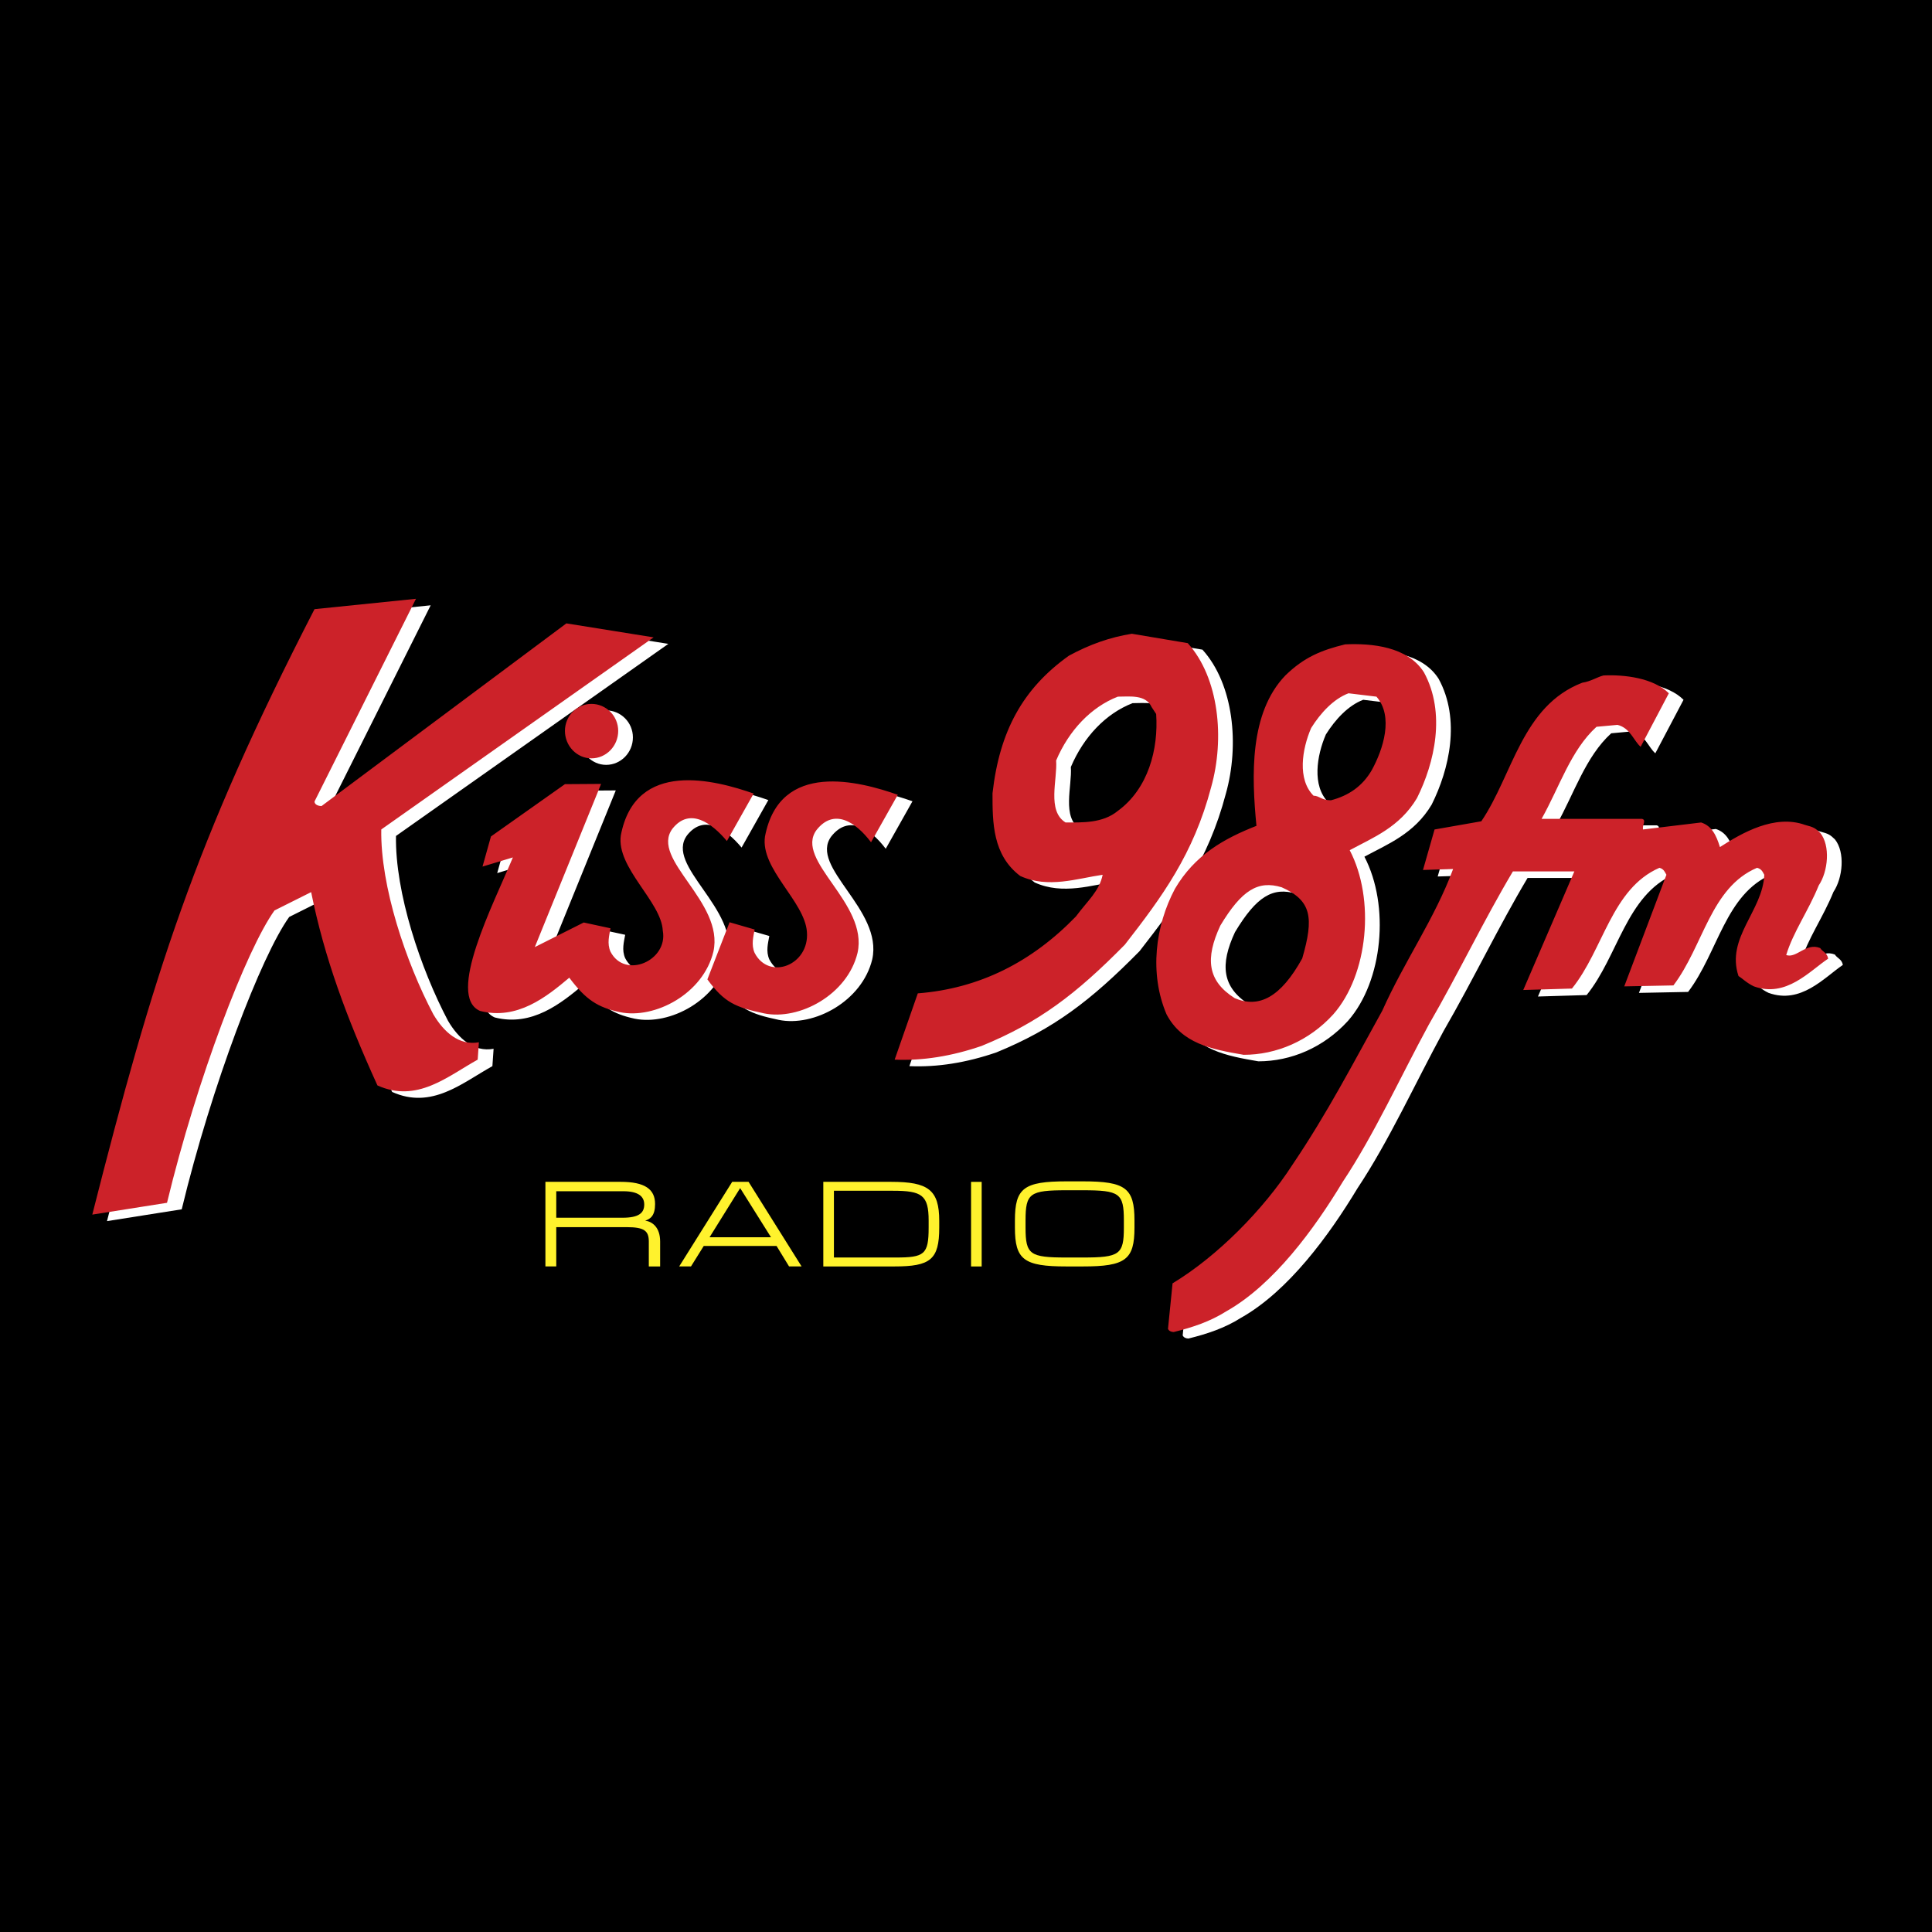
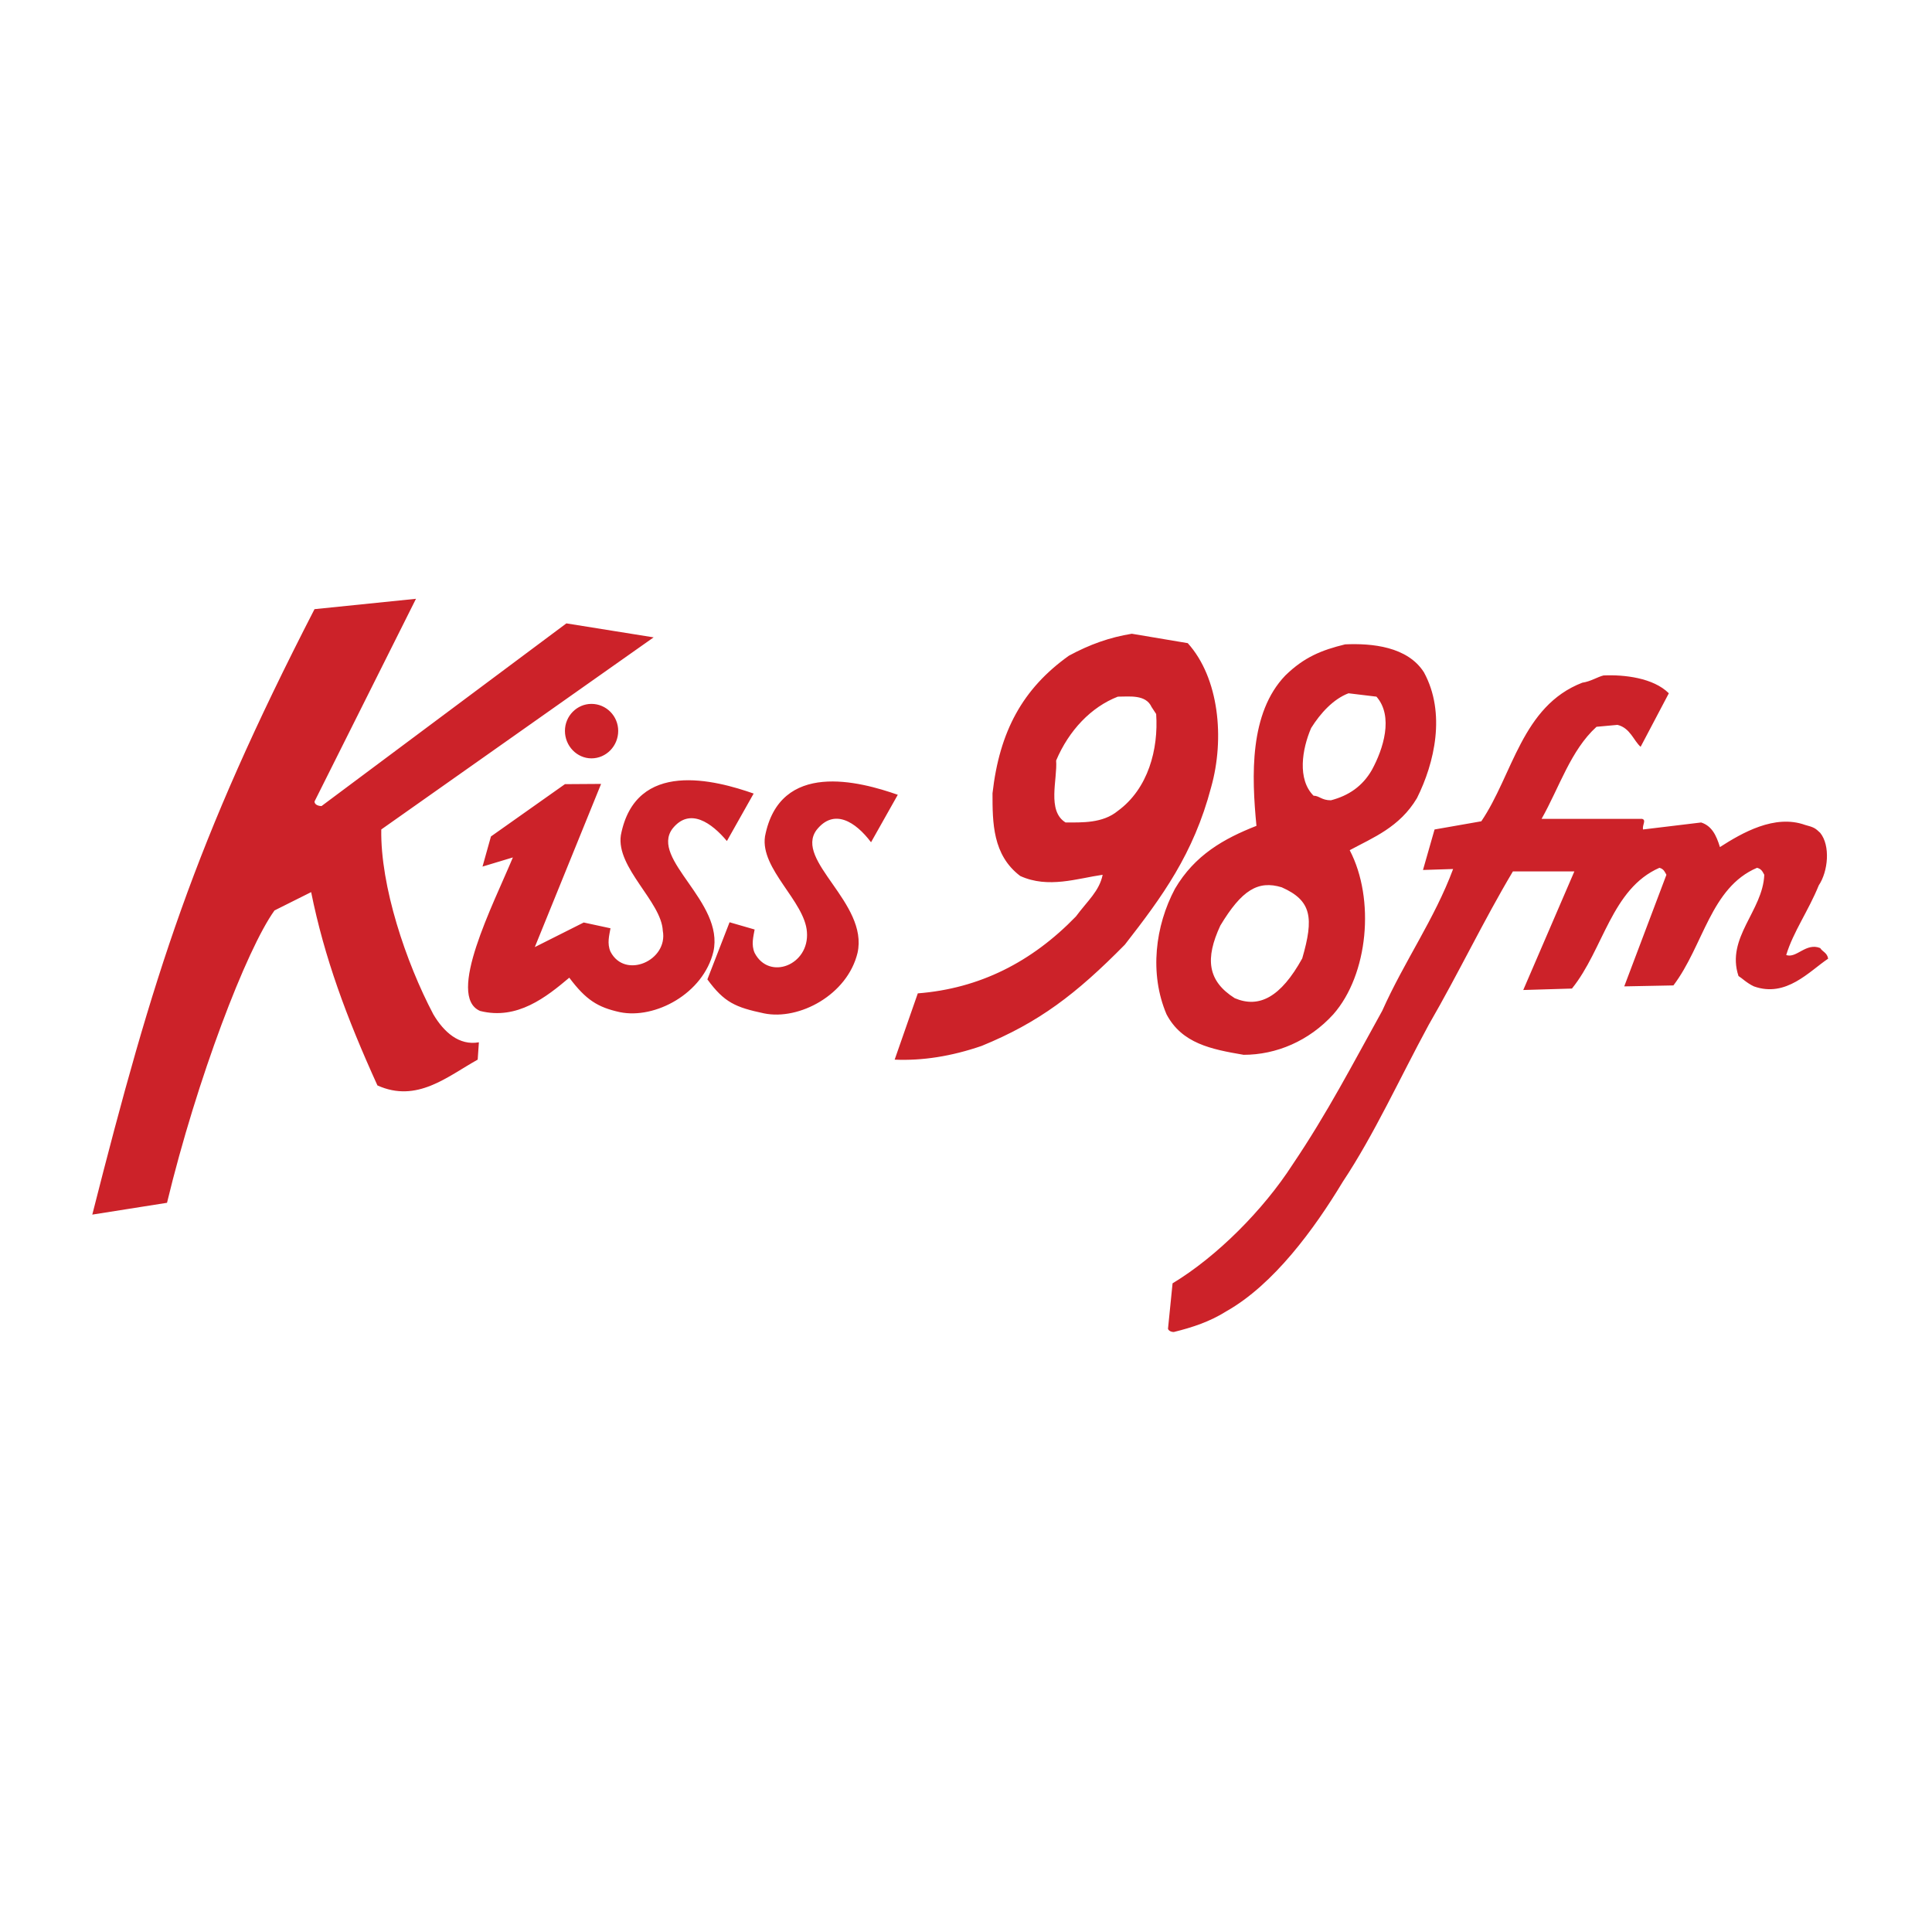
<svg xmlns="http://www.w3.org/2000/svg" width="2500" height="2500" viewBox="0 0 192.756 192.756">
  <g fill-rule="evenodd" clip-rule="evenodd">
-     <path d="M0 0h192.756v192.756H0V0z" />
+     <path d="M0 0h192.756v192.756V0z" />
    <path d="M42.969 60.392L32.846 80.615c0 .361.481.457.697.457l24.432-18.228 8.705 1.395-27.173 19.166c-.096 5.651 2.453 13.25 5.194 18.445 1.034 1.755 2.573 3.149 4.545 2.789l-.12 1.731c-3.03 1.683-6.06 4.353-10.003 2.573-3.103-6.83-5.291-12.77-6.613-19.286l-3.655 1.828c-2.789 3.872-7.743 16.809-10.725 29.169l-7.455 1.178c6.084-23.951 10.196-37.128 22.172-60.406l10.122-1.034zm71.421 3.486l5.579.938c3.126 3.463 3.703 9.523 2.332 14.38-1.756 6.661-4.881 10.917-8.608 15.703-4.882 4.954-8.585 7.768-14.284 10.1-3.006 1.034-5.892 1.491-8.681 1.371l2.308-6.613c6.156-.481 11.375-3.15 15.775-7.671 1.178-1.587 2.332-2.525 2.669-4.16-2.524.361-5.435 1.395-8.248.12-2.741-2.092-2.741-5.338-2.741-8.248.697-6.18 2.982-10.437 7.623-13.731 2.091-1.13 4.063-1.828 6.276-2.189zm-1.395 6.277c1.154 0 2.789-.241 3.366 1.034.24.361.457.697.457.697.24 3.511-.794 7.455-3.823 9.667-1.516 1.25-3.584 1.154-5.219 1.154-1.876-1.154-.794-4.304-.938-6.18 1.275-3.006 3.487-5.338 6.157-6.372zm22.676-5.218c2.669-.12 6.229.217 7.863 2.79 2.213 4.063 1.059 9.042-.697 12.552-1.731 2.91-4.4 3.944-6.709 5.194 2.549 4.882 1.852 12.408-1.636 16.377-2.428 2.669-5.698 4.039-8.945 4.039-3.246-.553-6.156-1.13-7.694-4.039-1.731-4.064-1.131-8.826.841-12.529 1.973-3.366 4.882-5.002 8.129-6.276-.481-4.978-.722-11.254 2.885-15.005 1.875-1.829 3.606-2.526 5.963-3.103zm.337 4.881l2.789.337c1.731 1.972.674 5.242-.457 7.31-.938 1.635-2.332 2.573-4.088 3.03-.938 0-1.154-.457-1.73-.457-1.636-1.635-1.154-4.641-.241-6.757.938-1.491 2.211-2.885 3.727-3.463zm-6.661 19.358c2.981 1.322 3.223 3.03 2.044 7.07-2.14 3.896-4.305 5.025-6.732 3.992-2.742-1.731-2.959-3.992-1.443-7.239 2.139-3.559 3.774-4.544 6.131-3.823zm32.102-21.137c2.068-.097 4.979.24 6.518 1.779l-2.814 5.338c-.697-.601-1.033-1.875-2.309-2.188l-2.092.193c-2.572 2.332-3.703 6.036-5.482 9.186h10.027c.457.12 0 .602.097 1.058l5.795-.697c1.059.336 1.516 1.274 1.876 2.453 2.213-1.419 5.459-3.294 8.488-2.212.914.24 1.034.336 1.516.793 1.033 1.275.793 3.848-.145 5.243-1.034 2.549-2.549 4.641-3.246 6.95 1.033.336 1.972-1.275 3.391-.698.216.361.697.457.793 1.034-1.875 1.275-4.184 3.944-7.406 2.79-.722-.337-1.178-.817-1.539-1.034-1.274-3.823 2.429-6.493 2.573-10.1-.145-.24-.241-.577-.722-.697-4.641 1.972-5.338 7.767-8.345 11.734l-4.905.097 4.208-11.134c-.144-.24-.24-.577-.697-.697-4.785 2.092-5.579 8.151-8.729 12.047l-4.858.145 5.099-11.831h-6.132c-2.91 4.882-5.363 10.052-8.393 15.294-2.91 5.362-5.435 10.941-8.585 15.679-2.813 4.665-6.878 10.244-11.615 12.913-1.635 1.034-3.39 1.611-5.241 2.068-.241 0-.481-.096-.578-.312l.457-4.545c4.425-2.669 9.066-7.334 11.976-11.855 3.463-5.122 6.036-10.1 8.945-15.342 2.213-4.978 5.219-9.162 7.07-14.14l-3.006.096 1.154-4.04 4.665-.818c3.15-4.641 4.04-11.494 10.076-13.827.841-.122 1.515-.579 2.115-.723zm-98.136 33.594c-2.212-.481-3.391-1.227-5.05-3.439-2.285 1.924-5.194 4.257-8.897 3.319-3.415-1.468 1.322-10.629 3.27-15.318l-3.03.914.842-3.006 7.382-5.219 3.607-.024-6.613 16.28 4.881-2.453 2.669.577c-.121.697-.361 1.515 0 2.333 1.443 2.79 5.771.866 5.218-2.092-.145-2.91-4.665-6.276-4.185-9.522 1.467-7.647 9.475-5.483 13.25-4.16l-2.669 4.737c-1.491-1.779-3.703-3.415-5.435-1.227-2.261 3.054 5.194 7.287 4.088 12.264-1.007 4.184-5.817 6.757-9.328 6.036zm14.38.12c-2.837-.602-3.968-1.082-5.651-3.391l2.212-5.699 2.501.721c-.121.698-.361 1.515 0 2.333 1.442 2.79 5.482 1.227 5.218-2.092-.216-3.054-4.665-6.276-4.184-9.522 1.467-7.647 9.475-5.483 13.25-4.16L88.37 84.68c-1.563-2.068-3.704-3.415-5.435-1.227-2.26 3.054 5.194 7.286 4.088 12.264-1.009 4.184-5.819 6.758-9.33 6.036zM60.476 70.876c1.467 0 2.669 1.202 2.669 2.693 0 1.516-1.203 2.742-2.669 2.742-1.442 0-2.645-1.226-2.645-2.742 0-1.49 1.202-2.693 2.645-2.693z" fill="#fff" />
    <path d="M41.502 59.742L31.379 79.966c0 .36.48.457.697.457l24.432-18.228 8.705 1.395L38.04 82.756c-.096 5.651 2.453 13.25 5.194 18.443 1.034 1.756 2.573 3.15 4.545 2.79l-.12 1.731c-3.03 1.684-6.06 4.353-10.003 2.573-3.102-6.83-5.291-12.745-6.613-19.286l-3.655 1.828c-2.789 3.872-7.743 16.809-10.725 29.169l-7.455 1.178c6.083-23.95 10.196-37.128 22.171-60.406l10.123-1.034zm71.421 3.487l5.579.938c3.126 3.463 3.703 9.522 2.332 14.38-1.756 6.661-4.882 10.917-8.608 15.703-4.882 4.954-8.585 7.768-14.284 10.1-3.006 1.034-5.892 1.491-8.682 1.371l2.309-6.613c6.156-.48 11.375-3.126 15.775-7.671 1.178-1.587 2.332-2.525 2.669-4.16-2.524.361-5.435 1.395-8.224.12-2.766-2.092-2.766-5.338-2.766-8.248.697-6.18 3.006-10.437 7.623-13.73 2.092-1.131 4.064-1.829 6.277-2.19zm-1.396 6.276c1.154 0 2.79-.24 3.367 1.034.24.361.457.697.457.697.24 3.511-.794 7.455-3.824 9.667-1.515 1.25-3.582 1.154-5.218 1.154-1.876-1.154-.794-4.304-.938-6.18 1.275-3.005 3.487-5.337 6.156-6.372zm22.677-5.217c2.669-.121 6.229.216 7.863 2.789 2.213 4.064 1.059 9.042-.697 12.553-1.731 2.91-4.4 3.944-6.709 5.194 2.549 4.881 1.852 12.409-1.636 16.375-2.429 2.67-5.698 4.04-8.945 4.04-3.246-.553-6.156-1.13-7.695-4.04-1.73-4.063-1.13-8.825.842-12.528 1.973-3.366 4.882-5.001 8.129-6.276-.481-4.978-.722-11.254 2.885-15.005 1.875-1.828 3.607-2.525 5.963-3.102zm.337 4.881l2.789.336c1.731 1.972.674 5.243-.457 7.311-.938 1.635-2.332 2.573-4.088 3.03-.938 0-1.154-.457-1.731-.457-1.635-1.635-1.154-4.641-.24-6.757.937-1.491 2.211-2.886 3.727-3.463zm-6.661 19.358c2.981 1.323 3.223 3.03 2.044 7.094-2.141 3.871-4.305 5.002-6.733 3.968-2.741-1.731-2.958-3.968-1.442-7.238 2.139-3.559 3.774-4.545 6.131-3.824zm32.102-21.137c2.068-.096 4.979.24 6.518 1.779l-2.814 5.339c-.697-.602-1.033-1.876-2.309-2.188l-2.092.192c-2.572 2.333-3.703 6.036-5.482 9.187h10.027c.457.12 0 .601.097 1.058l5.795-.698c1.059.337 1.515 1.274 1.876 2.453 2.212-1.418 5.459-3.294 8.488-2.212.914.24 1.034.336 1.516.793 1.033 1.274.793 3.847-.145 5.242-1.034 2.549-2.549 4.641-3.247 6.95 1.034.361 1.973-1.274 3.392-.697.216.361.697.457.793 1.058-1.876 1.25-4.185 3.919-7.406 2.765-.722-.337-1.179-.817-1.539-1.034-1.274-3.823 2.429-6.492 2.573-10.1-.145-.24-.241-.577-.722-.697-4.641 1.972-5.338 7.768-8.344 11.735l-4.906.096 4.208-11.134c-.145-.24-.24-.577-.697-.697-4.785 2.092-5.579 8.152-8.729 12.048l-4.858.145 5.099-11.832h-6.132c-2.91 4.882-5.363 10.052-8.393 15.294-2.91 5.362-5.435 10.942-8.585 15.679-2.813 4.665-6.878 10.244-11.614 12.914-1.636 1.033-3.392 1.61-5.243 2.067-.24 0-.48-.096-.577-.312l.457-4.545c4.425-2.669 9.066-7.334 11.976-11.854 3.463-5.123 6.036-10.101 8.945-15.343 2.213-4.954 5.219-9.162 7.07-14.14l-3.006.096 1.154-4.04 4.665-.818c3.15-4.641 4.04-11.495 10.076-13.827.841-.121 1.515-.578 2.115-.722zm-98.135 33.593c-2.213-.481-3.391-1.227-5.05-3.438-2.284 1.924-5.194 4.256-8.897 3.318-3.415-1.467 1.322-10.629 3.27-15.318l-3.03.914.842-3.006 7.382-5.218 3.607-.024-6.613 16.28 4.881-2.453 2.669.577c-.12.697-.36 1.515 0 2.333 1.443 2.79 5.771.889 5.219-2.092-.145-2.91-4.665-6.276-4.185-9.523 1.467-7.647 9.475-5.483 13.25-4.16l-2.669 4.737c-1.491-1.779-3.704-3.415-5.435-1.226-2.26 3.054 5.194 7.286 4.088 12.264-1.009 4.184-5.819 6.757-9.329 6.035zm14.38.121c-2.837-.602-3.968-1.082-5.651-3.391l2.213-5.699 2.5.722c-.12.697-.36 1.515 0 2.333 1.443 2.79 5.483 1.226 5.218-2.092-.216-3.054-4.665-6.276-4.184-9.522 1.467-7.647 9.475-5.483 13.25-4.16l-2.669 4.737c-1.562-2.068-3.703-3.415-5.435-1.227-2.26 3.054 5.194 7.286 4.088 12.264-1.01 4.183-5.82 6.756-9.33 6.035zM59.009 70.227c1.467 0 2.669 1.203 2.669 2.693 0 1.515-1.202 2.742-2.669 2.742-1.442 0-2.645-1.227-2.645-2.742 0-1.49 1.202-2.693 2.645-2.693z" fill="#cc2229" />
-     <path d="M55.498 121.495v-2.645h6.685c1.515 0 2.092.528 2.092 1.322 0 .842-.529 1.322-2.165 1.322h-6.612v.001zm9.859-1.37c0-1.491-1.034-2.213-3.439-2.213h-7.502v8.441h1.082v-3.92h7.021c1.756 0 2.213.36 2.213 1.442v2.478h1.13v-2.478c0-1.467-.817-1.996-1.491-2.092.529-.168.986-.504.986-1.658zm7.695-2.213l-5.29 8.441h1.178l1.274-2.045h7.262l1.25 2.045h1.25l-5.291-8.441h-1.633zm.794.625l3.078 4.906h-6.132l3.054-4.906zm18.805 3.944c0 2.693-.433 2.981-3.294 2.981H83.2v-6.66h5.892c2.886 0 3.559.433 3.559 2.981v.698zm-10.509 3.873h7.094c3.583 0 4.473-.674 4.473-3.872v-.673c0-3.103-1.106-3.896-4.785-3.896h-6.782v8.441zm14.741 0h1.059v-8.441h-1.059v8.441zm15.246-3.873c0 2.693-.433 2.981-4.112 2.981h-1.611c-3.654 0-4.087-.288-4.087-2.981v-.722c0-2.717.433-3.006 4.087-3.006h1.611c3.68 0 4.112.289 4.112 3.006v.722zm-5.724 3.873h1.636c4.256 0 5.146-.674 5.146-3.872v-.722c0-3.223-.891-3.896-5.146-3.896h-1.636c-4.256 0-5.146.673-5.146 3.896v.722c.001 3.198.89 3.872 5.146 3.872z" fill="#fff22d" />
  </g>
</svg>